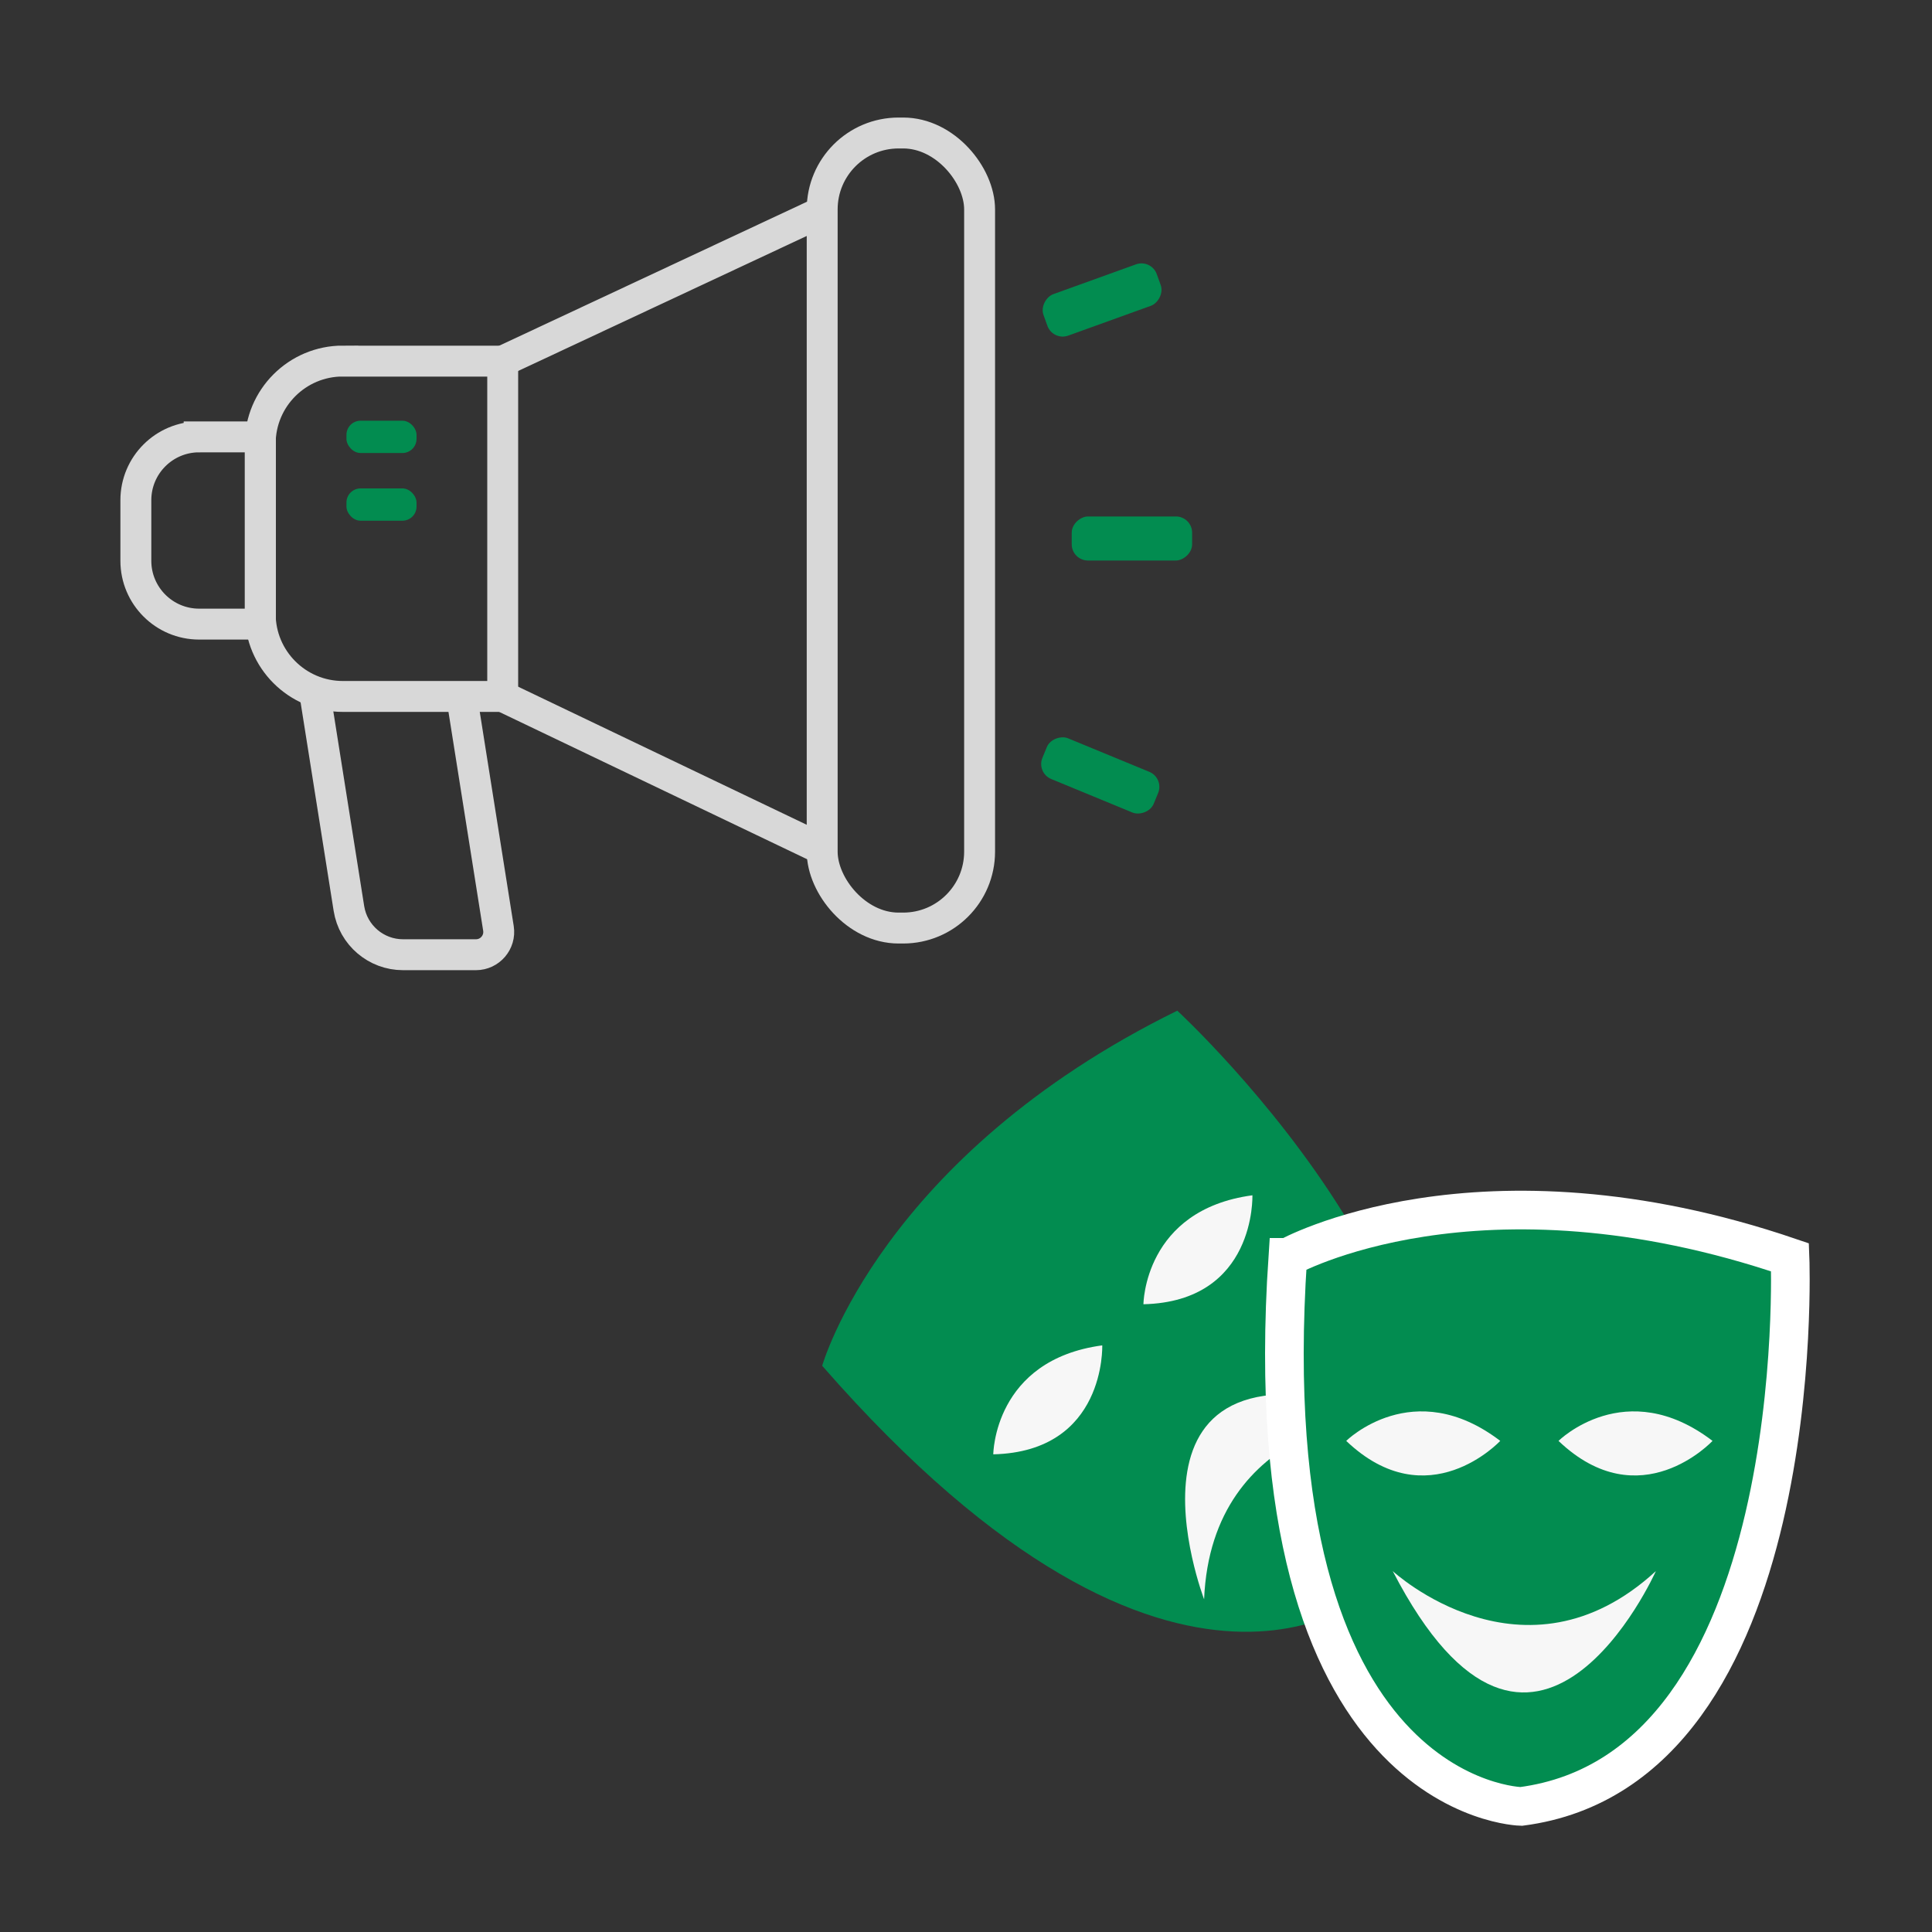
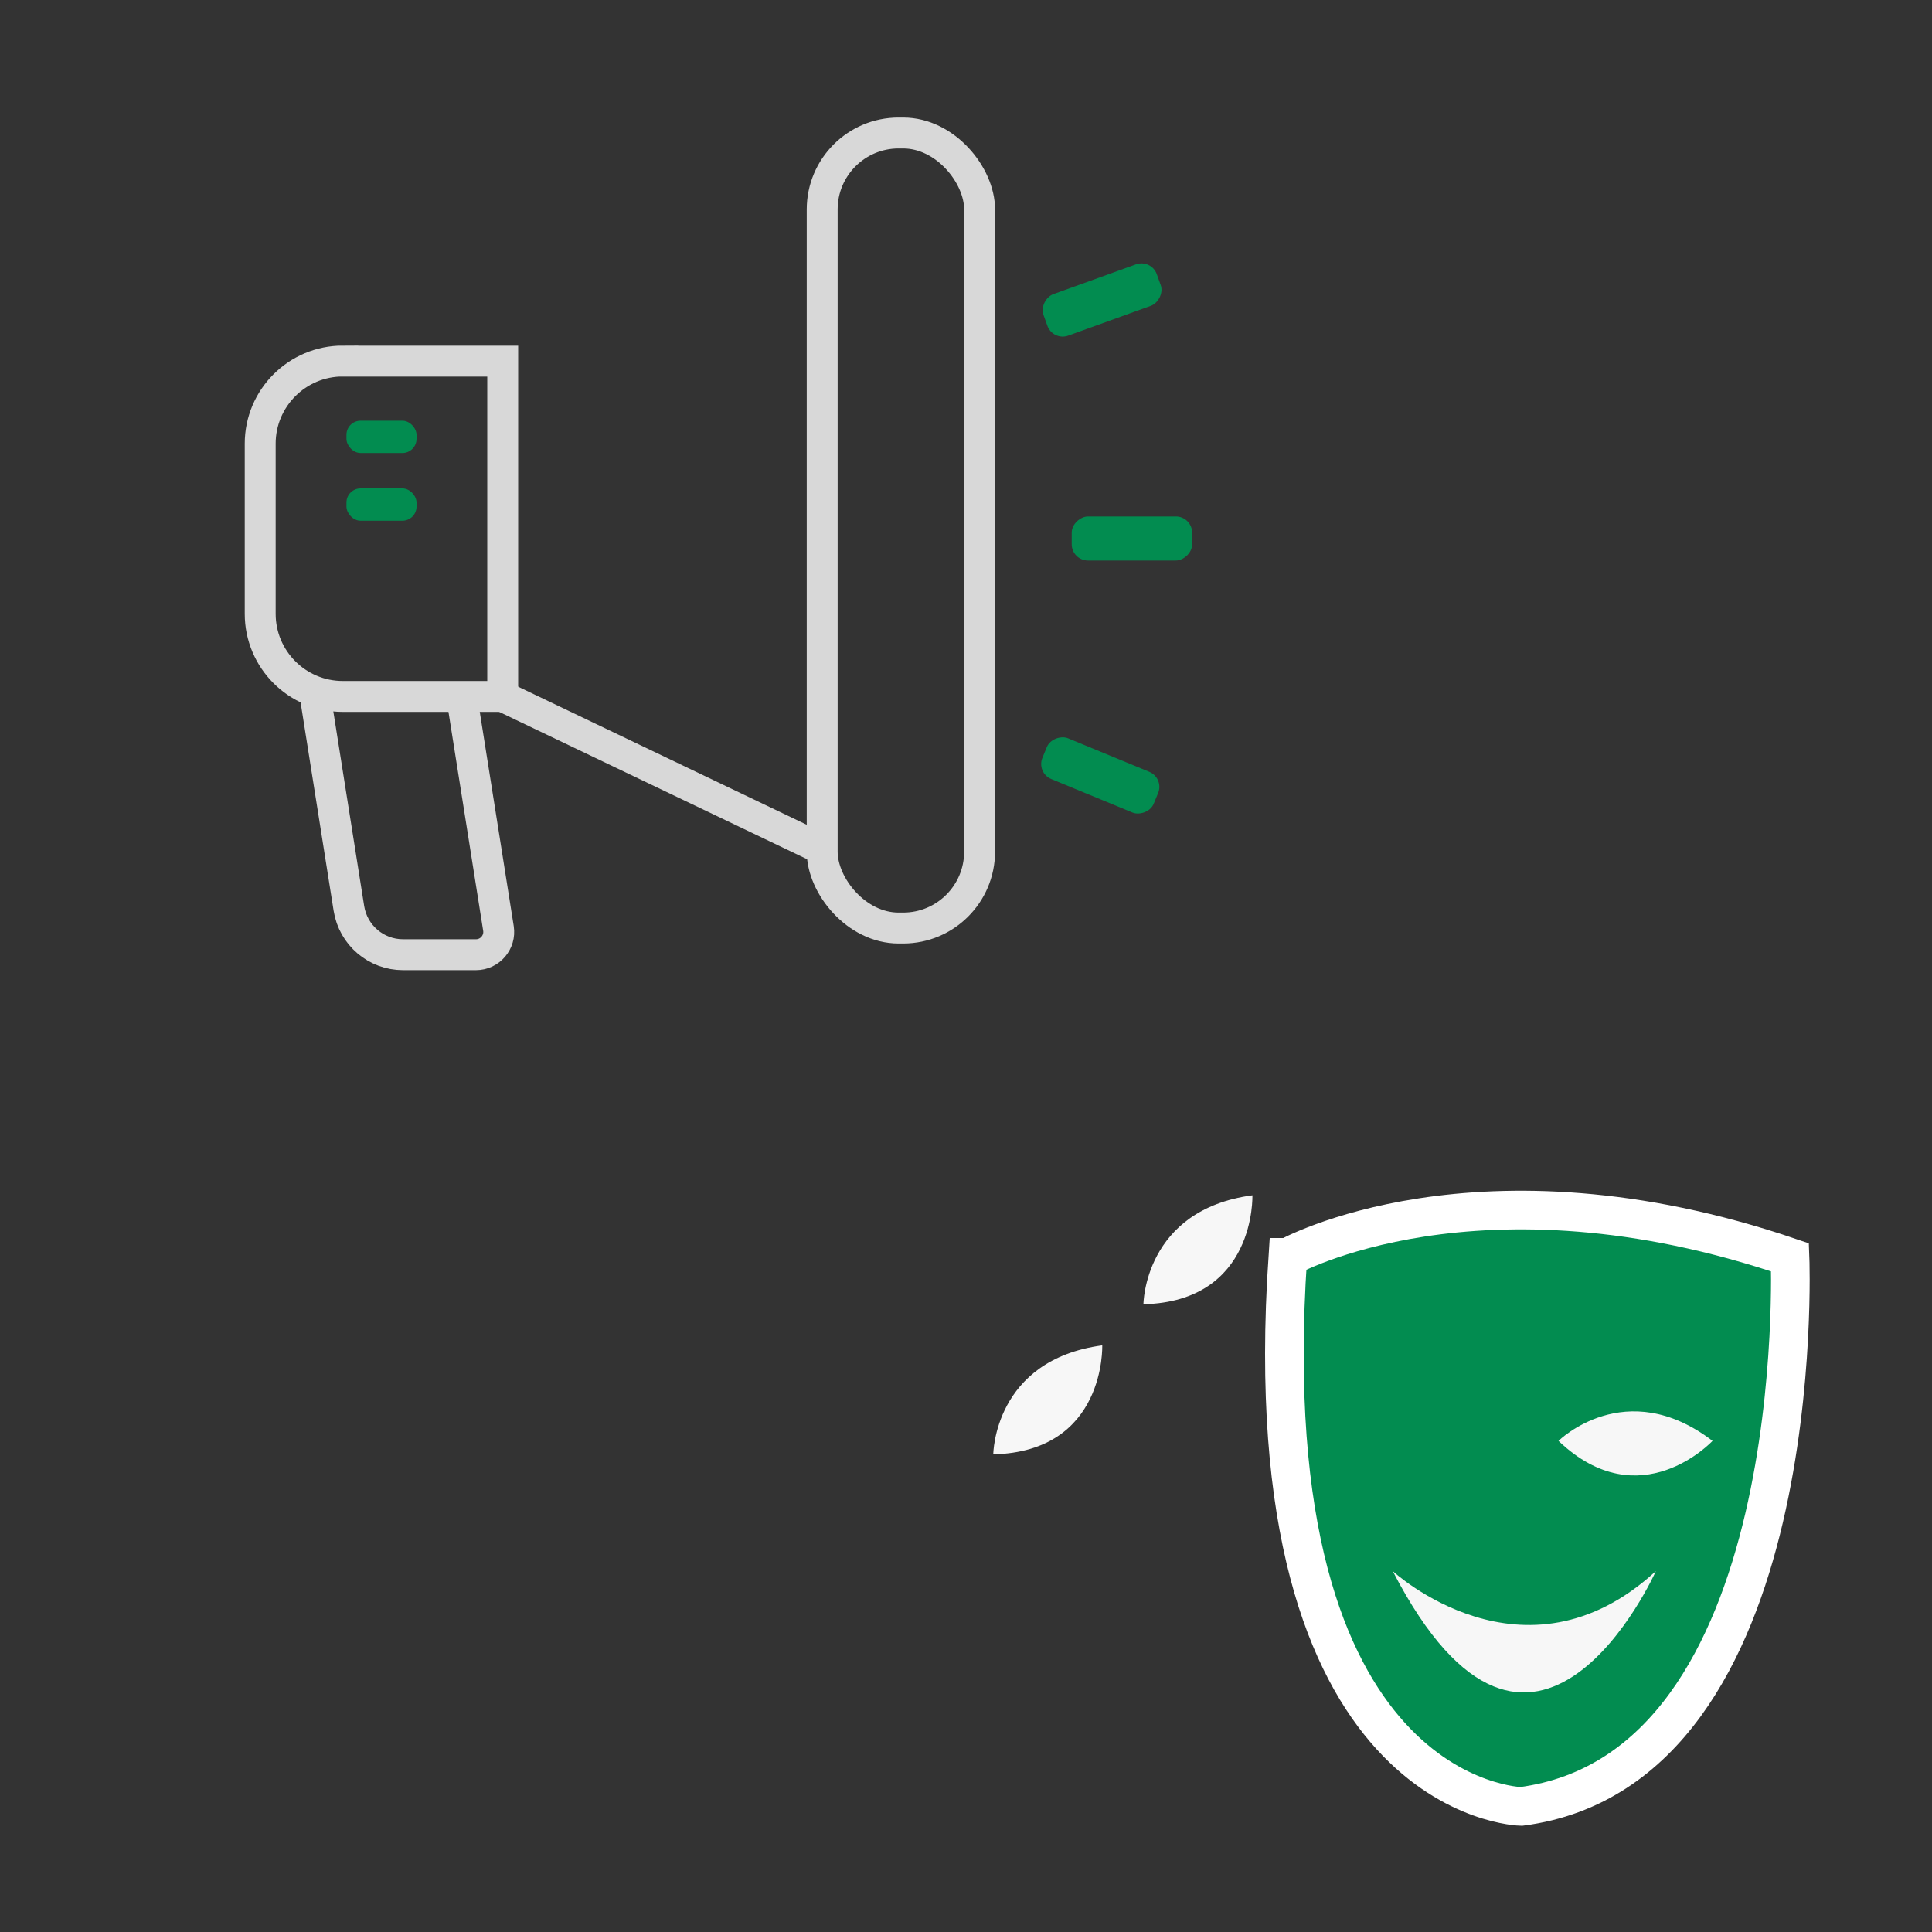
<svg xmlns="http://www.w3.org/2000/svg" id="Layer_1" data-name="Layer 1" width="250" height="250" viewBox="0 0 250 250">
  <rect x="0" y="0" width="250" height="250" fill="#333333" stroke="none" />
  <defs>
    <style>
      .cls-1 {
        stroke: #fff;
        stroke-width: 5px;
      }

      .cls-1, .cls-2 {
        stroke-miterlimit: 10;
      }

      .cls-1, .cls-3 {
        fill: #028c50;
      }

      .cls-4 {
        fill: #f7f7f7;
      }

      .cls-4, .cls-3 {
        stroke-width: 0px;
      }

      .cls-2 {
        fill: none;
        stroke: #d8d8d8;
        stroke-width: 4px;
      }
    </style>
  </defs>
  <g>
-     <path class="cls-3" d="M106.39,176.73s7.64-27.11,45.95-45.95c0,0,48.67,44.9,25.64,74.84,0,0-25.12,24.28-71.59-28.89Z" />
    <path class="cls-4" d="M128.53,188.19s.07-12.21,14.1-14.1c0,0,.49,13.75-14.1,14.1Z" />
    <path class="cls-4" d="M147.96,168.77s.07-12.21,14.1-14.1c0,0,.49,13.75-14.1,14.1Z" />
-     <path class="cls-4" d="M179.88,182.88s-23.1.91-24.07,24.07c0,0-13.82-36.15,24.07-24.07Z" />
  </g>
  <path class="cls-1" d="M166.65,162.7s24.57-13.77,64.98,0c0,0,2.66,66.17-34.79,71.05,0,0-34.93-.59-30.2-71.05Z" />
-   <path class="cls-4" d="M174.2,186.45s8.68-8.59,19.93,0c0,0-9.37,10.07-19.93,0Z" />
  <path class="cls-4" d="M201.67,186.45s8.68-8.59,19.93,0c0,0-9.37,10.07-19.93,0Z" />
  <path class="cls-4" d="M180.22,203.3s16.97,15.69,34.05,0c0,0-15.79,35.33-34.05,0Z" />
  <rect class="cls-2" x="106.39" y="17.21" width="20.37" height="102.88" rx="9.89" ry="9.89" />
  <path class="cls-2" d="M44.36,46.73h20.69v43.39h-20.69c-5.9,0-10.69-4.79-10.69-10.69v-22.02c0-5.9,4.79-10.69,10.69-10.69Z" />
-   <path class="cls-2" d="M25.77,56.53h7.93v24.23h-7.93c-4.52,0-8.19-3.67-8.19-8.19v-7.85c0-4.52,3.67-8.19,8.19-8.19Z" />
-   <line class="cls-2" x1="65.05" y1="46.73" x2="106.39" y2="27.39" />
  <line class="cls-2" x1="106.39" y1="109.9" x2="65.05" y2="90.12" />
  <path class="cls-2" d="M40.8,90.12l4.35,27.44c.55,3.45,3.52,5.98,7,5.98h9.44c1.81,0,3.19-1.62,2.91-3.4l-4.76-30.02" />
  <rect class="cls-3" x="143.61" y="61.89" width="5.7" height="15.58" rx="2.1" ry="2.1" transform="translate(76.79 216.14) rotate(-90)" />
  <rect class="cls-3" x="139.52" y="92.55" width="5.7" height="15.58" rx="2.1" ry="2.1" transform="translate(-4.68 193.68) rotate(-67.58)" />
  <rect class="cls-3" x="139.76" y="31.03" width="5.7" height="15.58" rx="2.1" ry="2.1" transform="translate(154.47 186.14) rotate(-109.83)" />
  <rect class="cls-3" x="44.83" y="54.44" width="9.07" height="4.18" rx="1.83" ry="1.83" />
  <rect class="cls-3" x="44.83" y="63.2" width="9.07" height="4.18" rx="1.83" ry="1.83" />
</svg>